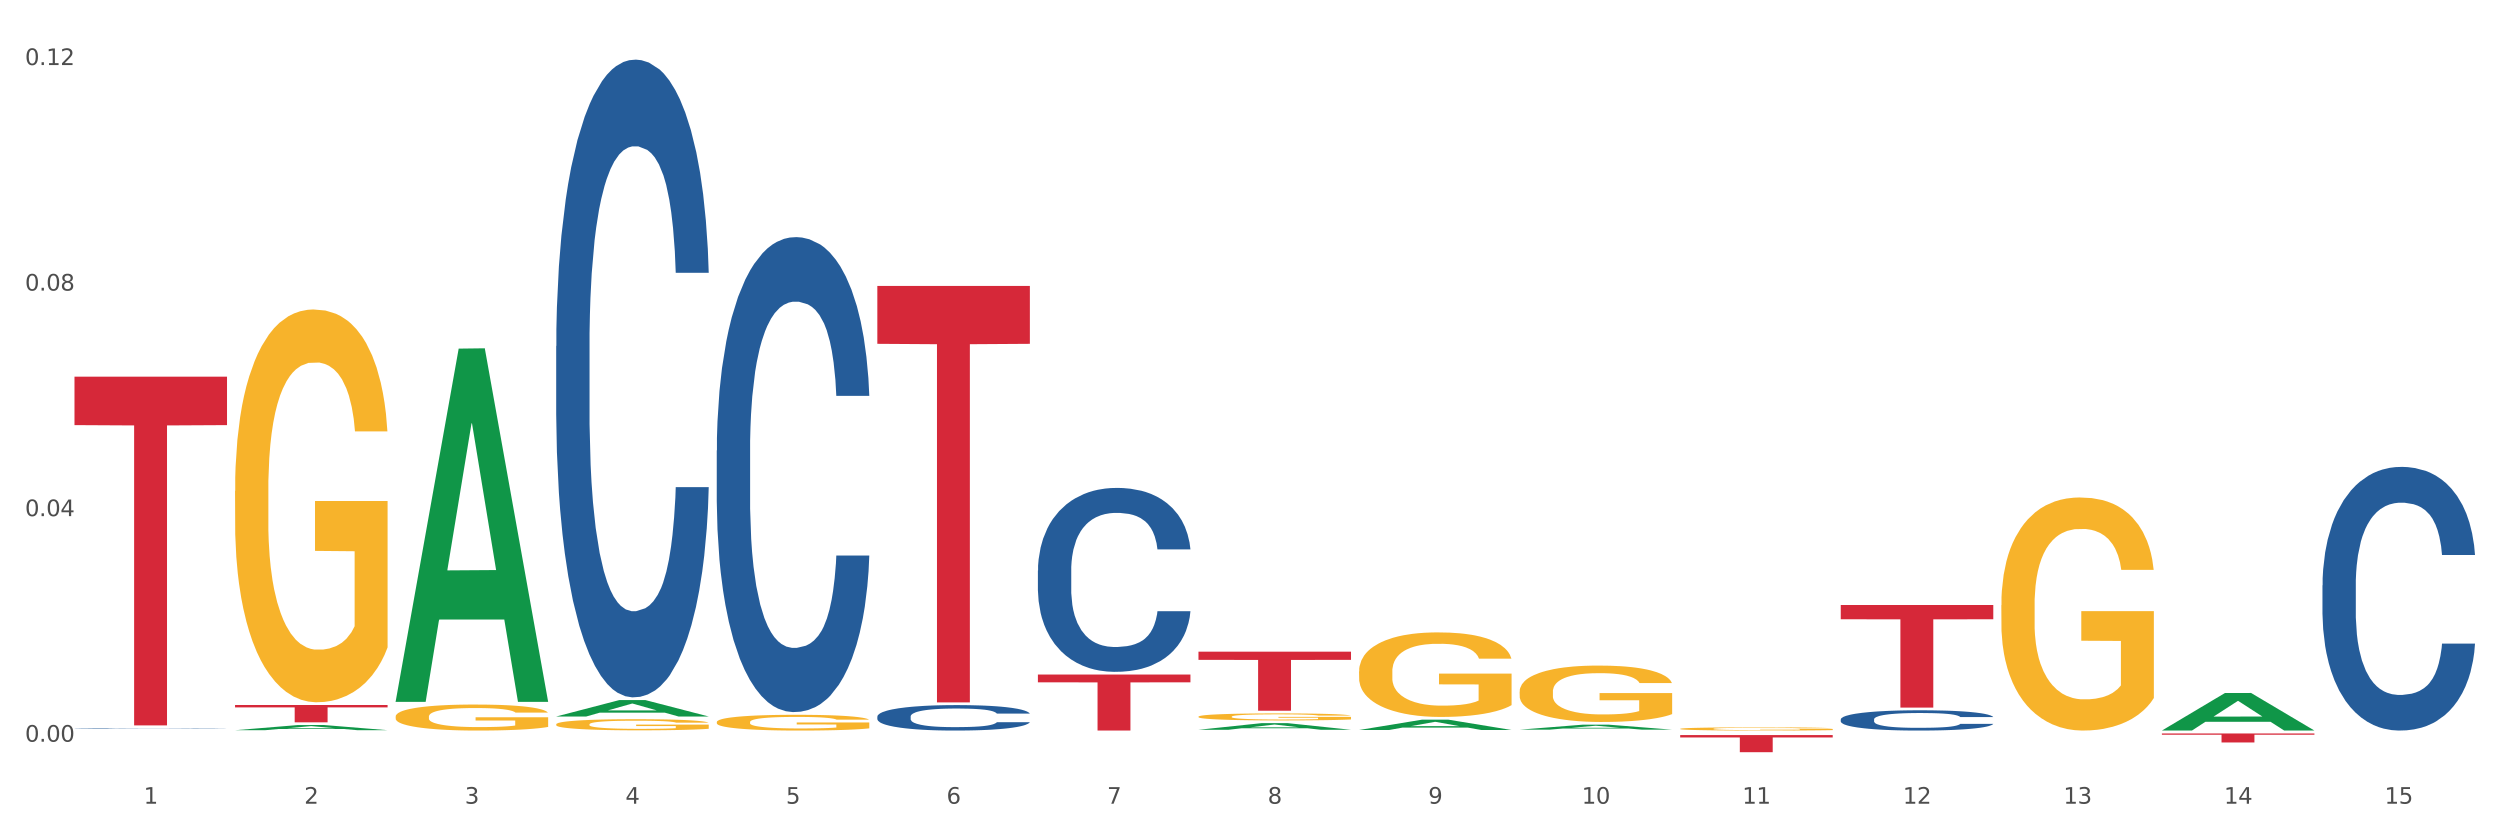
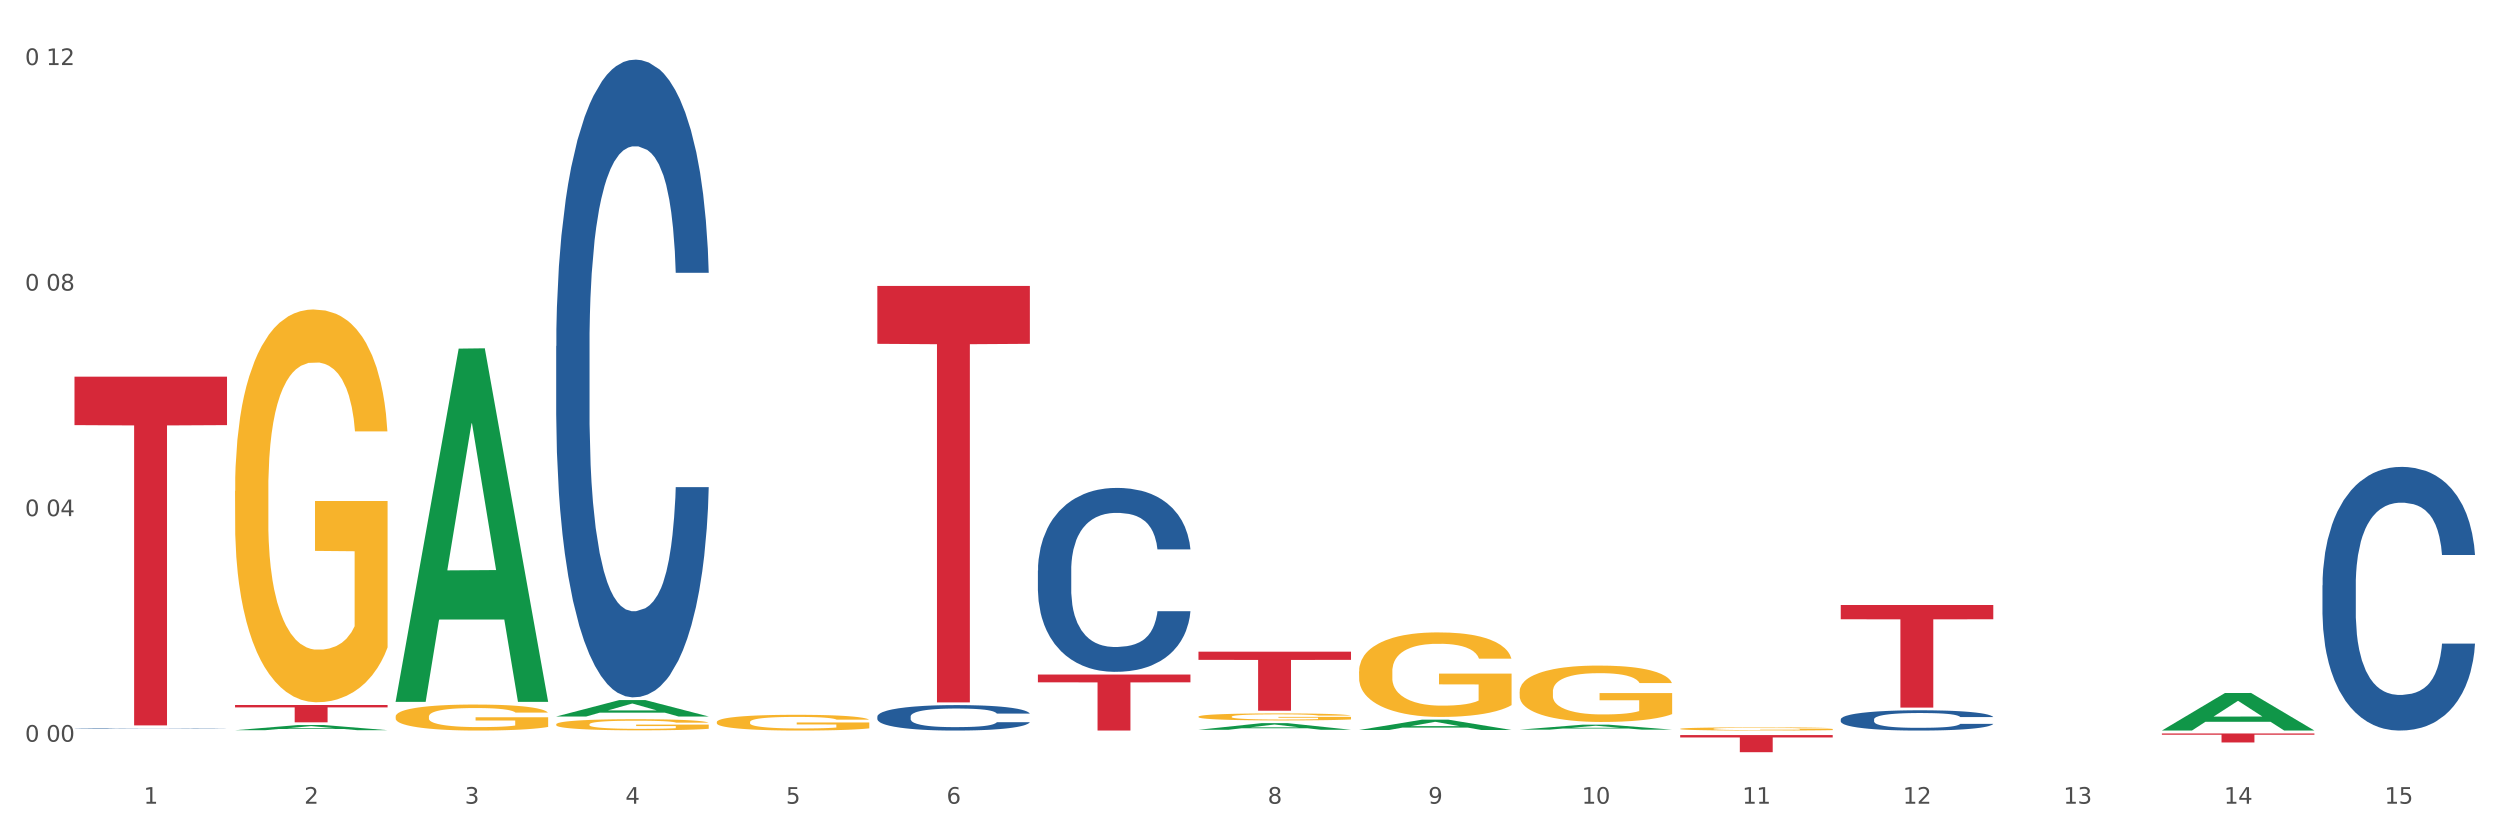
<svg xmlns="http://www.w3.org/2000/svg" xmlns:xlink="http://www.w3.org/1999/xlink" width="1080pt" height="360pt" viewBox="0 0 1080 360" version="1.1">
  <rect x="0" y="0" width="1080" height="360" fill="#333333" stroke="none" />
  <defs>
    <style type="text/css">*{stroke-linejoin: round; stroke-linecap: butt}</style>
  </defs>
  <g id="figure_1">
    <g id="patch_1">
      <path d="M 0 360  L 1080 360  L 1080 0  L 0 0  z " style="fill: #ffffff; stroke: #ffffff; stroke-linejoin: miter" />
    </g>
    <g id="axes_1">
      <g id="matplotlib.axis_1">
        <g id="xtick_1">
          <g id="text_1">
            <g style="fill: #4d4d4d" transform="translate(62.07 347.204) scale(0.096 -0.096)">
              <defs>
                <path id="DejaVuSans-31" d="M 794 531  L 1825 531  L 1825 4091  L 703 3866  L 703 4441  L 1819 4666  L 2450 4666  L 2450 531  L 3481 531  L 3481 0  L 794 0  L 794 531  z " transform="scale(0.016)" />
              </defs>
              <use xlink:href="#DejaVuSans-31" />
            </g>
          </g>
        </g>
        <g id="xtick_2">
          <g id="text_2">
            <g style="fill: #4d4d4d" transform="translate(131.436 347.204) scale(0.096 -0.096)">
              <defs>
                <path id="DejaVuSans-32" d="M 1228 531  L 3431 531  L 3431 0  L 469 0  L 469 531  Q 828 903 1448 1529  Q 2069 2156 2228 2338  Q 2531 2678 2651 2914  Q 2772 3150 2772 3378  Q 2772 3750 2511 3984  Q 2250 4219 1831 4219  Q 1534 4219 1204 4116  Q 875 4013 500 3803  L 500 4441  Q 881 4594 1212 4672  Q 1544 4750 1819 4750  Q 2544 4750 2975 4387  Q 3406 4025 3406 3419  Q 3406 3131 3298 2873  Q 3191 2616 2906 2266  Q 2828 2175 2409 1742  Q 1991 1309 1228 531  z " transform="scale(0.016)" />
              </defs>
              <use xlink:href="#DejaVuSans-32" />
            </g>
          </g>
        </g>
        <g id="xtick_3">
          <g id="text_3">
            <g style="fill: #4d4d4d" transform="translate(200.802 347.204) scale(0.096 -0.096)">
              <defs>
                <path id="DejaVuSans-33" d="M 2597 2516  Q 3050 2419 3304 2112  Q 3559 1806 3559 1356  Q 3559 666 3084 287  Q 2609 -91 1734 -91  Q 1441 -91 1130 -33  Q 819 25 488 141  L 488 750  Q 750 597 1062 519  Q 1375 441 1716 441  Q 2309 441 2620 675  Q 2931 909 2931 1356  Q 2931 1769 2642 2001  Q 2353 2234 1838 2234  L 1294 2234  L 1294 2753  L 1863 2753  Q 2328 2753 2575 2939  Q 2822 3125 2822 3475  Q 2822 3834 2567 4026  Q 2313 4219 1838 4219  Q 1578 4219 1281 4162  Q 984 4106 628 3988  L 628 4550  Q 988 4650 1302 4700  Q 1616 4750 1894 4750  Q 2613 4750 3031 4423  Q 3450 4097 3450 3541  Q 3450 3153 3228 2886  Q 3006 2619 2597 2516  z " transform="scale(0.016)" />
              </defs>
              <use xlink:href="#DejaVuSans-33" />
            </g>
          </g>
        </g>
        <g id="xtick_4">
          <g id="text_4">
            <g style="fill: #4d4d4d" transform="translate(270.169 347.204) scale(0.096 -0.096)">
              <defs>
                <path id="DejaVuSans-34" d="M 2419 4116  L 825 1625  L 2419 1625  L 2419 4116  z M 2253 4666  L 3047 4666  L 3047 1625  L 3713 1625  L 3713 1100  L 3047 1100  L 3047 0  L 2419 0  L 2419 1100  L 313 1100  L 313 1709  L 2253 4666  z " transform="scale(0.016)" />
              </defs>
              <use xlink:href="#DejaVuSans-34" />
            </g>
          </g>
        </g>
        <g id="xtick_5">
          <g id="text_5">
            <g style="fill: #4d4d4d" transform="translate(339.535 347.204) scale(0.096 -0.096)">
              <defs>
                <path id="DejaVuSans-35" d="M 691 4666  L 3169 4666  L 3169 4134  L 1269 4134  L 1269 2991  Q 1406 3038 1543 3061  Q 1681 3084 1819 3084  Q 2600 3084 3056 2656  Q 3513 2228 3513 1497  Q 3513 744 3044 326  Q 2575 -91 1722 -91  Q 1428 -91 1123 -41  Q 819 9 494 109  L 494 744  Q 775 591 1075 516  Q 1375 441 1709 441  Q 2250 441 2565 725  Q 2881 1009 2881 1497  Q 2881 1984 2565 2268  Q 2250 2553 1709 2553  Q 1456 2553 1204 2497  Q 953 2441 691 2322  L 691 4666  z " transform="scale(0.016)" />
              </defs>
              <use xlink:href="#DejaVuSans-35" />
            </g>
          </g>
        </g>
        <g id="xtick_6">
          <g id="text_6">
            <g style="fill: #4d4d4d" transform="translate(408.901 347.204) scale(0.096 -0.096)">
              <defs>
                <path id="DejaVuSans-36" d="M 2113 2584  Q 1688 2584 1439 2293  Q 1191 2003 1191 1497  Q 1191 994 1439 701  Q 1688 409 2113 409  Q 2538 409 2786 701  Q 3034 994 3034 1497  Q 3034 2003 2786 2293  Q 2538 2584 2113 2584  z M 3366 4563  L 3366 3988  Q 3128 4100 2886 4159  Q 2644 4219 2406 4219  Q 1781 4219 1451 3797  Q 1122 3375 1075 2522  Q 1259 2794 1537 2939  Q 1816 3084 2150 3084  Q 2853 3084 3261 2657  Q 3669 2231 3669 1497  Q 3669 778 3244 343  Q 2819 -91 2113 -91  Q 1303 -91 875 529  Q 447 1150 447 2328  Q 447 3434 972 4092  Q 1497 4750 2381 4750  Q 2619 4750 2861 4703  Q 3103 4656 3366 4563  z " transform="scale(0.016)" />
              </defs>
              <use xlink:href="#DejaVuSans-36" />
            </g>
          </g>
        </g>
        <g id="xtick_7">
          <g id="text_7">
            <g style="fill: #4d4d4d" transform="translate(478.267 347.204) scale(0.096 -0.096)">
              <defs>
-                 <path id="DejaVuSans-37" d="M 525 4666  L 3525 4666  L 3525 4397  L 1831 0  L 1172 0  L 2766 4134  L 525 4134  L 525 4666  z " transform="scale(0.016)" />
-               </defs>
+                 </defs>
              <use xlink:href="#DejaVuSans-37" />
            </g>
          </g>
        </g>
        <g id="xtick_8">
          <g id="text_8">
            <g style="fill: #4d4d4d" transform="translate(547.634 347.204) scale(0.096 -0.096)">
              <defs>
                <path id="DejaVuSans-38" d="M 2034 2216  Q 1584 2216 1326 1975  Q 1069 1734 1069 1313  Q 1069 891 1326 650  Q 1584 409 2034 409  Q 2484 409 2743 651  Q 3003 894 3003 1313  Q 3003 1734 2745 1975  Q 2488 2216 2034 2216  z M 1403 2484  Q 997 2584 770 2862  Q 544 3141 544 3541  Q 544 4100 942 4425  Q 1341 4750 2034 4750  Q 2731 4750 3128 4425  Q 3525 4100 3525 3541  Q 3525 3141 3298 2862  Q 3072 2584 2669 2484  Q 3125 2378 3379 2068  Q 3634 1759 3634 1313  Q 3634 634 3220 271  Q 2806 -91 2034 -91  Q 1263 -91 848 271  Q 434 634 434 1313  Q 434 1759 690 2068  Q 947 2378 1403 2484  z M 1172 3481  Q 1172 3119 1398 2916  Q 1625 2713 2034 2713  Q 2441 2713 2670 2916  Q 2900 3119 2900 3481  Q 2900 3844 2670 4047  Q 2441 4250 2034 4250  Q 1625 4250 1398 4047  Q 1172 3844 1172 3481  z " transform="scale(0.016)" />
              </defs>
              <use xlink:href="#DejaVuSans-38" />
            </g>
          </g>
        </g>
        <g id="xtick_9">
          <g id="text_9">
            <g style="fill: #4d4d4d" transform="translate(617 347.204) scale(0.096 -0.096)">
              <defs>
                <path id="DejaVuSans-39" d="M 703 97  L 703 672  Q 941 559 1184 500  Q 1428 441 1663 441  Q 2288 441 2617 861  Q 2947 1281 2994 2138  Q 2813 1869 2534 1725  Q 2256 1581 1919 1581  Q 1219 1581 811 2004  Q 403 2428 403 3163  Q 403 3881 828 4315  Q 1253 4750 1959 4750  Q 2769 4750 3195 4129  Q 3622 3509 3622 2328  Q 3622 1225 3098 567  Q 2575 -91 1691 -91  Q 1453 -91 1209 -44  Q 966 3 703 97  z M 1959 2075  Q 2384 2075 2632 2365  Q 2881 2656 2881 3163  Q 2881 3666 2632 3958  Q 2384 4250 1959 4250  Q 1534 4250 1286 3958  Q 1038 3666 1038 3163  Q 1038 2656 1286 2365  Q 1534 2075 1959 2075  z " transform="scale(0.016)" />
              </defs>
              <use xlink:href="#DejaVuSans-39" />
            </g>
          </g>
        </g>
        <g id="xtick_10">
          <g id="text_10">
            <g style="fill: #4d4d4d" transform="translate(683.312 347.204) scale(0.096 -0.096)">
              <defs>
                <path id="DejaVuSans-30" d="M 2034 4250  Q 1547 4250 1301 3770  Q 1056 3291 1056 2328  Q 1056 1369 1301 889  Q 1547 409 2034 409  Q 2525 409 2770 889  Q 3016 1369 3016 2328  Q 3016 3291 2770 3770  Q 2525 4250 2034 4250  z M 2034 4750  Q 2819 4750 3233 4129  Q 3647 3509 3647 2328  Q 3647 1150 3233 529  Q 2819 -91 2034 -91  Q 1250 -91 836 529  Q 422 1150 422 2328  Q 422 3509 836 4129  Q 1250 4750 2034 4750  z " transform="scale(0.016)" />
              </defs>
              <use xlink:href="#DejaVuSans-31" />
              <use xlink:href="#DejaVuSans-30" transform="translate(63.623 0)" />
            </g>
          </g>
        </g>
        <g id="xtick_11">
          <g id="text_11">
            <g style="fill: #4d4d4d" transform="translate(752.678 347.204) scale(0.096 -0.096)">
              <use xlink:href="#DejaVuSans-31" />
              <use xlink:href="#DejaVuSans-31" transform="translate(63.623 0)" />
            </g>
          </g>
        </g>
        <g id="xtick_12">
          <g id="text_12">
            <g style="fill: #4d4d4d" transform="translate(822.044 347.204) scale(0.096 -0.096)">
              <use xlink:href="#DejaVuSans-31" />
              <use xlink:href="#DejaVuSans-32" transform="translate(63.623 0)" />
            </g>
          </g>
        </g>
        <g id="xtick_13">
          <g id="text_13">
            <g style="fill: #4d4d4d" transform="translate(891.411 347.204) scale(0.096 -0.096)">
              <use xlink:href="#DejaVuSans-31" />
              <use xlink:href="#DejaVuSans-33" transform="translate(63.623 0)" />
            </g>
          </g>
        </g>
        <g id="xtick_14">
          <g id="text_14">
            <g style="fill: #4d4d4d" transform="translate(960.777 347.204) scale(0.096 -0.096)">
              <use xlink:href="#DejaVuSans-31" />
              <use xlink:href="#DejaVuSans-34" transform="translate(63.623 0)" />
            </g>
          </g>
        </g>
        <g id="xtick_15">
          <g id="text_15">
            <g style="fill: #4d4d4d" transform="translate(1030.143 347.204) scale(0.096 -0.096)">
              <use xlink:href="#DejaVuSans-31" />
              <use xlink:href="#DejaVuSans-35" transform="translate(63.623 0)" />
            </g>
          </g>
        </g>
        <g id="xtick_16" />
        <g id="xtick_17" />
        <g id="xtick_18" />
        <g id="xtick_19" />
        <g id="xtick_20" />
        <g id="xtick_21" />
        <g id="xtick_22" />
        <g id="xtick_23" />
        <g id="xtick_24" />
        <g id="xtick_25" />
        <g id="xtick_26" />
        <g id="xtick_27" />
        <g id="xtick_28" />
        <g id="xtick_29" />
      </g>
      <g id="matplotlib.axis_2">
        <g id="ytick_1">
          <g id="text_16">
            <g style="fill: #4d4d4d" transform="translate(10.8 320.417) scale(0.096 -0.096)">
              <defs>
-                 <path id="DejaVuSans-2e" d="M 684 794  L 1344 794  L 1344 0  L 684 0  L 684 794  z " transform="scale(0.016)" />
-               </defs>
+                 </defs>
              <use xlink:href="#DejaVuSans-30" />
              <use xlink:href="#DejaVuSans-2e" transform="translate(63.623 0)" />
              <use xlink:href="#DejaVuSans-30" transform="translate(95.41 0)" />
              <use xlink:href="#DejaVuSans-30" transform="translate(159.033 0)" />
            </g>
          </g>
        </g>
        <g id="ytick_2">
          <g id="text_17">
            <g style="fill: #4d4d4d" transform="translate(10.8 222.977) scale(0.096 -0.096)">
              <use xlink:href="#DejaVuSans-30" />
              <use xlink:href="#DejaVuSans-2e" transform="translate(63.623 0)" />
              <use xlink:href="#DejaVuSans-30" transform="translate(95.41 0)" />
              <use xlink:href="#DejaVuSans-34" transform="translate(159.033 0)" />
            </g>
          </g>
        </g>
        <g id="ytick_3">
          <g id="text_18">
            <g style="fill: #4d4d4d" transform="translate(10.8 125.537) scale(0.096 -0.096)">
              <use xlink:href="#DejaVuSans-30" />
              <use xlink:href="#DejaVuSans-2e" transform="translate(63.623 0)" />
              <use xlink:href="#DejaVuSans-30" transform="translate(95.41 0)" />
              <use xlink:href="#DejaVuSans-38" transform="translate(159.033 0)" />
            </g>
          </g>
        </g>
        <g id="ytick_4">
          <g id="text_19">
            <g style="fill: #4d4d4d" transform="translate(10.8 28.098) scale(0.096 -0.096)">
              <use xlink:href="#DejaVuSans-30" />
              <use xlink:href="#DejaVuSans-2e" transform="translate(63.623 0)" />
              <use xlink:href="#DejaVuSans-31" transform="translate(95.41 0)" />
              <use xlink:href="#DejaVuSans-32" transform="translate(159.033 0)" />
            </g>
          </g>
        </g>
        <g id="ytick_5" />
        <g id="ytick_6" />
        <g id="ytick_7" />
      </g>
      <g id="PolyCollection_1">
        <path d="M 101.541 315.444  L 101.609 315.442  L 128.784 313.216  L 140.061 313.213  L 167.439 315.448  L 154.395 315.448  L 148.485 314.928  L 120.427 314.928  L 120.224 314.936  L 114.517 315.448  L 101.541 315.448  L 101.541 315.444  L 123.96 314.617  L 144.952 314.615  L 134.558 313.69  L 134.422 313.686  L 134.286 313.692  L 123.892 314.615  L 123.96 314.617  L 101.541 315.444  z " clip-path="url(#pd7f6c47ac1)" style="fill: #109648" />
        <path d="M 725.837 317.56  L 791.735 317.56  L 791.735 318.587  L 765.813 318.594  L 765.813 324.95  L 751.603 324.95  L 751.603 318.594  L 725.837 318.587  L 725.837 317.567  L 725.837 317.56  z " clip-path="url(#pd7f6c47ac1)" style="fill: #d62839" />
        <path d="M 517.739 281.518  L 583.636 281.518  L 583.636 285.063  L 557.715 285.087  L 557.715 307.028  L 543.504 307.028  L 543.504 285.087  L 517.739 285.063  L 517.739 281.542  L 517.739 281.518  z " clip-path="url(#pd7f6c47ac1)" style="fill: #d62839" />
        <path d="M 448.372 291.404  L 514.27 291.404  L 514.27 294.767  L 488.348 294.79  L 488.348 315.605  L 474.138 315.605  L 474.138 294.79  L 448.372 294.767  L 448.372 291.427  L 448.372 291.404  z " clip-path="url(#pd7f6c47ac1)" style="fill: #d62839" />
        <path d="M 379.006 123.53  L 444.904 123.53  L 444.904 148.531  L 418.982 148.7  L 418.982 303.433  L 404.772 303.433  L 404.772 148.7  L 379.006 148.531  L 379.006 123.699  L 379.006 123.53  z " clip-path="url(#pd7f6c47ac1)" style="fill: #d62839" />
        <path d="M 101.541 304.549  L 167.439 304.549  L 167.439 305.591  L 141.517 305.598  L 141.517 312.049  L 127.307 312.049  L 127.307 305.598  L 101.541 305.591  L 101.541 304.556  L 101.541 304.549  z " clip-path="url(#pd7f6c47ac1)" style="fill: #d62839" />
        <path d="M 32.175 162.709  L 98.073 162.709  L 98.073 183.646  L 72.151 183.787  L 72.151 313.366  L 57.941 313.366  L 57.941 183.787  L 32.175 183.646  L 32.175 162.851  L 32.175 162.709  z " clip-path="url(#pd7f6c47ac1)" style="fill: #d62839" />
        <path d="M 170.907 309.558  L 170.985 309.547  L 170.985 309.178  L 171.141 308.859  L 171.919 308.089  L 173.086 307.453  L 173.942 307.114  L 174.798 306.837  L 175.809 306.559  L 177.054 306.272  L 179.31 305.851  L 180.71 305.635  L 182.422 305.409  L 185.534 305.081  L 187.79 304.896  L 190.124 304.742  L 193.937 304.557  L 196.426 304.475  L 199.072 304.413  L 202.261 304.372  L 204.673 304.362  L 209.964 304.393  L 214.476 304.485  L 216.655 304.557  L 219.456 304.68  L 220.934 304.762  L 223.346 304.927  L 225.835 305.142  L 227.547 305.327  L 230.114 305.676  L 232.059 306.025  L 233.849 306.457  L 234.783 306.754  L 235.483 307.032  L 236.105 307.35  L 236.728 307.853  L 222.723 307.853  L 222.179 307.494  L 221.323 307.155  L 220.078 306.826  L 218.989 306.621  L 217.122 306.364  L 215.41 306.2  L 213.62 306.077  L 211.442 305.974  L 209.73 305.923  L 207.319 305.882  L 202.573 305.892  L 199.383 305.974  L 197.204 306.077  L 195.804 306.169  L 194.559 306.272  L 193.159 306.416  L 191.525 306.631  L 190.358 306.826  L 189.191 307.073  L 188.257 307.319  L 187.401 307.607  L 186.701 307.915  L 186.157 308.233  L 185.69 308.623  L 185.301 309.27  L 185.301 310.677  L 185.456 310.995  L 185.845 311.416  L 186.312 311.734  L 187.09 312.114  L 187.79 312.371  L 189.113 312.741  L 190.591 313.049  L 191.758 313.244  L 192.925 313.408  L 194.948 313.634  L 197.204 313.819  L 199.149 313.932  L 201.795 314.034  L 203.584 314.075  L 205.14 314.096  L 208.952 314.096  L 211.675 314.065  L 214.71 313.993  L 217.044 313.901  L 218.989 313.788  L 221.167 313.603  L 222.568 313.429  L 222.568 311.283  L 205.451 311.272  L 205.451 309.845  L 236.805 309.845  L 236.805 314.034  L 235.483 314.25  L 234.004 314.445  L 232.448 314.62  L 230.114 314.835  L 227.314 315.041  L 224.824 315.184  L 222.179 315.308  L 219.067 315.421  L 215.021 315.523  L 212.531 315.564  L 209.419 315.595  L 205.763 315.605  L 202.573 315.585  L 199.461 315.534  L 196.193 315.441  L 193.003 315.308  L 190.591 315.174  L 188.179 315.01  L 185.612 314.794  L 183.589 314.589  L 182.033 314.404  L 180.321 314.168  L 178.454 313.86  L 177.054 313.583  L 175.809 313.295  L 174.486 312.925  L 173.553 312.607  L 172.619 312.207  L 172.074 311.909  L 171.452 311.447  L 170.985 310.8  L 170.907 309.558  z " clip-path="url(#pd7f6c47ac1)" style="fill: #f7b32b" />
        <path d="M 32.175 314.645  L 32.253 314.645  L 32.253 314.638  L 32.487 314.629  L 33.343 314.613  L 34.434 314.601  L 36.303 314.586  L 37.316 314.58  L 38.64 314.573  L 41.366 314.562  L 44.482 314.553  L 46.663 314.548  L 48.299 314.544  L 51.96 314.539  L 54.063 314.536  L 56.244 314.534  L 58.114 314.532  L 61.229 314.531  L 63.722 314.53  L 66.604 314.53  L 69.019 314.53  L 72.212 314.531  L 76.886 314.534  L 78.677 314.535  L 81.092 314.538  L 83.585 314.542  L 85.61 314.546  L 87.947 314.551  L 90.361 314.558  L 92.698 314.567  L 94.334 314.575  L 95.658 314.584  L 96.827 314.594  L 97.683 314.606  L 98.073 314.615  L 83.818 314.615  L 83.429 314.607  L 82.65 314.597  L 81.871 314.591  L 81.014 314.586  L 79.69 314.58  L 78.522 314.576  L 76.574 314.572  L 74.783 314.569  L 73.303 314.568  L 71.511 314.566  L 67.694 314.565  L 64.968 314.565  L 63.255 314.565  L 61.151 314.566  L 59.36 314.568  L 57.257 314.571  L 55.621 314.574  L 53.985 314.578  L 53.05 314.581  L 51.648 314.586  L 50.714 314.59  L 49.467 314.597  L 48.766 314.602  L 47.52 314.616  L 46.975 314.626  L 46.741 314.632  L 46.585 314.64  L 46.585 314.676  L 47.053 314.693  L 47.442 314.7  L 48.065 314.708  L 49.234 314.718  L 50.947 314.728  L 52.739 314.735  L 54.219 314.74  L 55.621 314.743  L 57.023 314.745  L 58.737 314.748  L 60.139 314.749  L 62.242 314.751  L 64.734 314.751  L 66.682 314.751  L 70.654 314.75  L 72.446 314.749  L 74.16 314.747  L 76.029 314.745  L 77.509 314.742  L 78.366 314.74  L 79.768 314.735  L 80.858 314.731  L 81.793 314.725  L 82.416 314.721  L 83.117 314.714  L 83.663 314.706  L 83.818 314.702  L 98.073 314.702  L 97.761 314.71  L 97.216 314.718  L 96.126 314.729  L 95.269 314.735  L 93.945 314.743  L 92.542 314.75  L 90.595 314.757  L 88.804 314.762  L 86.934 314.767  L 84.909 314.771  L 81.248 314.777  L 79.924 314.779  L 77.12 314.782  L 74.939 314.783  L 71.745 314.785  L 68.473 314.786  L 65.046 314.786  L 62.008 314.785  L 58.659 314.784  L 56.556 314.783  L 54.219 314.781  L 51.493 314.777  L 48.922 314.773  L 46.507 314.769  L 44.248 314.763  L 42.145 314.757  L 39.419 314.747  L 37.394 314.737  L 35.914 314.728  L 34.901 314.72  L 33.889 314.711  L 33.343 314.704  L 32.487 314.687  L 32.175 314.672  L 32.175 314.645  z " clip-path="url(#pd7f6c47ac1)" style="fill: #255c99" />
        <path d="M 240.274 149.55  L 240.352 149.298  L 240.352 142.253  L 240.585 132.692  L 241.442 115.08  L 242.533 101.745  L 244.402 86.145  L 245.415 79.603  L 246.739 72.307  L 249.465 60.481  L 252.581 50.417  L 254.762 44.882  L 256.398 41.359  L 260.059 35.069  L 262.162 32.301  L 264.343 30.037  L 266.212 28.527  L 269.328 26.766  L 271.821 26.011  L 274.703 25.759  L 277.117 26.011  L 280.311 27.018  L 284.985 30.037  L 286.776 31.798  L 289.191 34.817  L 291.683 38.843  L 293.709 42.869  L 296.045 48.656  L 298.46 56.204  L 300.797 65.765  L 302.433 74.571  L 303.757 83.881  L 304.925 95.203  L 305.782 107.532  L 306.172 117.847  L 291.917 117.847  L 291.528 108.538  L 290.749 98.474  L 289.97 91.68  L 289.113 86.145  L 287.789 79.855  L 286.62 75.829  L 284.673 71.049  L 282.881 68.029  L 281.401 66.268  L 279.61 64.758  L 275.793 63.249  L 273.067 63.249  L 271.353 63.752  L 269.25 65.01  L 267.458 66.771  L 265.355 69.791  L 263.72 73.062  L 262.084 77.339  L 261.149 80.358  L 259.747 85.893  L 258.812 90.422  L 257.566 98.222  L 256.865 103.757  L 255.619 118.099  L 255.073 128.667  L 254.84 135.963  L 254.684 144.015  L 254.684 183.265  L 255.151 200.878  L 255.541 208.426  L 256.164 216.98  L 257.332 228.051  L 259.046 238.87  L 260.838 246.67  L 262.318 251.45  L 263.72 254.973  L 265.122 257.741  L 266.835 260.257  L 268.237 261.766  L 270.341 263.276  L 272.833 264.031  L 274.78 264.031  L 278.753 262.773  L 280.545 261.515  L 282.258 259.753  L 284.128 256.986  L 285.608 253.966  L 286.465 251.702  L 287.867 246.922  L 288.957 241.889  L 289.892 236.102  L 290.515 231.07  L 291.216 223.522  L 291.761 214.968  L 291.917 210.439  L 306.172 210.439  L 305.86 219.496  L 305.315 228.303  L 304.224 240.128  L 303.367 246.922  L 302.043 255.225  L 300.641 262.27  L 298.694 270.069  L 296.902 275.856  L 295.033 280.888  L 293.008 285.417  L 289.347 291.707  L 288.022 293.469  L 285.218 296.488  L 283.037 298.249  L 279.844 300.01  L 276.572 301.017  L 273.145 301.268  L 270.107 300.765  L 266.757 299.256  L 264.654 297.746  L 262.318 295.482  L 259.591 291.959  L 257.021 287.682  L 254.606 282.65  L 252.347 276.863  L 250.244 270.321  L 247.518 259.502  L 245.493 248.934  L 244.013 239.122  L 243 230.819  L 241.987 220.251  L 241.442 212.955  L 240.585 195.342  L 240.274 178.988  L 240.274 149.55  z " clip-path="url(#pd7f6c47ac1)" style="fill: #255c99" />
-         <path d="M 309.64 194.629  L 309.718 194.441  L 309.718 189.194  L 309.951 182.073  L 310.808 168.956  L 311.899 159.024  L 313.768 147.406  L 314.781 142.533  L 316.105 137.099  L 318.831 128.291  L 321.947 120.796  L 324.128 116.673  L 325.764 114.05  L 329.425 109.365  L 331.528 107.303  L 333.709 105.617  L 335.578 104.493  L 338.694 103.181  L 341.187 102.619  L 344.069 102.431  L 346.484 102.619  L 349.677 103.368  L 354.351 105.617  L 356.142 106.929  L 358.557 109.177  L 361.05 112.176  L 363.075 115.174  L 365.412 119.484  L 367.826 125.106  L 370.163 132.227  L 371.799 138.785  L 373.123 145.719  L 374.291 154.152  L 375.148 163.334  L 375.538 171.017  L 361.283 171.017  L 360.894 164.084  L 360.115 156.588  L 359.336 151.528  L 358.479 147.406  L 357.155 142.721  L 355.987 139.722  L 354.039 136.162  L 352.248 133.913  L 350.768 132.601  L 348.976 131.477  L 345.159 130.353  L 342.433 130.353  L 340.719 130.728  L 338.616 131.665  L 336.825 132.976  L 334.722 135.225  L 333.086 137.661  L 331.45 140.847  L 330.515 143.095  L 329.113 147.218  L 328.179 150.591  L 326.932 156.4  L 326.231 160.523  L 324.985 171.204  L 324.44 179.075  L 324.206 184.509  L 324.05 190.506  L 324.05 219.739  L 324.518 232.857  L 324.907 238.479  L 325.53 244.85  L 326.699 253.095  L 328.412 261.153  L 330.204 266.962  L 331.684 270.523  L 333.086 273.146  L 334.488 275.208  L 336.202 277.082  L 337.604 278.206  L 339.707 279.33  L 342.199 279.892  L 344.147 279.892  L 348.119 278.955  L 349.911 278.018  L 351.624 276.707  L 353.494 274.645  L 354.974 272.397  L 355.831 270.71  L 357.233 267.15  L 358.323 263.402  L 359.258 259.092  L 359.881 255.344  L 360.582 249.722  L 361.127 243.351  L 361.283 239.978  L 375.538 239.978  L 375.226 246.724  L 374.681 253.283  L 373.59 262.09  L 372.734 267.15  L 371.409 273.334  L 370.007 278.581  L 368.06 284.39  L 366.268 288.7  L 364.399 292.448  L 362.374 295.821  L 358.713 300.506  L 357.389 301.817  L 354.584 304.066  L 352.403 305.378  L 349.21 306.69  L 345.938 307.439  L 342.511 307.627  L 339.473 307.252  L 336.124 306.127  L 334.021 305.003  L 331.684 303.317  L 328.957 300.693  L 326.387 297.507  L 323.972 293.76  L 321.713 289.449  L 319.61 284.577  L 316.884 276.519  L 314.859 268.649  L 313.379 261.341  L 312.366 255.157  L 311.354 247.286  L 310.808 241.852  L 309.951 228.734  L 309.64 216.554  L 309.64 194.629  z " clip-path="url(#pd7f6c47ac1)" style="fill: #255c99" />
        <path d="M 379.006 309.544  L 379.084 309.533  L 379.084 309.252  L 379.318 308.87  L 380.175 308.166  L 381.265 307.634  L 383.134 307.01  L 384.147 306.749  L 385.471 306.457  L 388.198 305.985  L 391.313 305.583  L 393.494 305.362  L 395.13 305.221  L 398.791 304.969  L 400.894 304.859  L 403.075 304.768  L 404.945 304.708  L 408.06 304.638  L 410.553 304.608  L 413.435 304.598  L 415.85 304.608  L 419.043 304.648  L 423.717 304.768  L 425.509 304.839  L 427.923 304.959  L 430.416 305.12  L 432.441 305.281  L 434.778 305.512  L 437.193 305.814  L 439.529 306.196  L 441.165 306.548  L 442.489 306.92  L 443.658 307.372  L 444.515 307.865  L 444.904 308.277  L 430.65 308.277  L 430.26 307.905  L 429.481 307.503  L 428.702 307.231  L 427.845 307.01  L 426.521 306.759  L 425.353 306.598  L 423.405 306.407  L 421.614 306.286  L 420.134 306.216  L 418.342 306.156  L 414.526 306.095  L 411.799 306.095  L 410.086 306.116  L 407.982 306.166  L 406.191 306.236  L 404.088 306.357  L 402.452 306.487  L 400.816 306.658  L 399.882 306.779  L 398.479 307  L 397.545 307.181  L 396.298 307.493  L 395.597 307.714  L 394.351 308.287  L 393.806 308.709  L 393.572 309.001  L 393.416 309.322  L 393.416 310.891  L 393.884 311.594  L 394.273 311.896  L 394.896 312.238  L 396.065 312.68  L 397.778 313.112  L 399.57 313.424  L 401.05 313.615  L 402.452 313.756  L 403.854 313.866  L 405.568 313.967  L 406.97 314.027  L 409.073 314.087  L 411.566 314.118  L 413.513 314.118  L 417.485 314.067  L 419.277 314.017  L 420.991 313.947  L 422.86 313.836  L 424.34 313.715  L 425.197 313.625  L 426.599 313.434  L 427.69 313.233  L 428.624 313.002  L 429.247 312.801  L 429.948 312.499  L 430.494 312.157  L 430.65 311.976  L 444.904 311.976  L 444.592 312.338  L 444.047 312.69  L 442.957 313.163  L 442.1 313.434  L 440.776 313.766  L 439.374 314.047  L 437.426 314.359  L 435.635 314.59  L 433.765 314.791  L 431.74 314.972  L 428.079 315.223  L 426.755 315.294  L 423.951 315.414  L 421.77 315.485  L 418.576 315.555  L 415.304 315.595  L 411.877 315.605  L 408.839 315.585  L 405.49 315.525  L 403.387 315.465  L 401.05 315.374  L 398.324 315.233  L 395.753 315.063  L 393.339 314.862  L 391.08 314.63  L 388.976 314.369  L 386.25 313.937  L 384.225 313.514  L 382.745 313.122  L 381.732 312.791  L 380.72 312.368  L 380.175 312.077  L 379.318 311.373  L 379.006 310.72  L 379.006 309.544  z " clip-path="url(#pd7f6c47ac1)" style="fill: #255c99" />
        <path d="M 448.372 246.478  L 448.45 246.406  L 448.45 244.374  L 448.684 241.616  L 449.541 236.536  L 450.631 232.689  L 452.501 228.19  L 453.513 226.303  L 454.837 224.198  L 457.564 220.787  L 460.679 217.884  L 462.861 216.288  L 464.496 215.272  L 468.157 213.457  L 470.26 212.659  L 472.441 212.006  L 474.311 211.57  L 477.427 211.062  L 479.919 210.845  L 482.801 210.772  L 485.216 210.845  L 488.41 211.135  L 493.083 212.006  L 494.875 212.514  L 497.289 213.385  L 499.782 214.546  L 501.807 215.707  L 504.144 217.376  L 506.559 219.553  L 508.896 222.311  L 510.531 224.851  L 511.856 227.536  L 513.024 230.802  L 513.881 234.358  L 514.27 237.334  L 500.016 237.334  L 499.626 234.649  L 498.847 231.746  L 498.068 229.786  L 497.212 228.19  L 495.887 226.375  L 494.719 225.214  L 492.772 223.835  L 490.98 222.964  L 489.5 222.456  L 487.709 222.021  L 483.892 221.585  L 481.165 221.585  L 479.452 221.731  L 477.349 222.093  L 475.557 222.601  L 473.454 223.472  L 471.818 224.416  L 470.183 225.65  L 469.248 226.52  L 467.846 228.117  L 466.911 229.423  L 465.665 231.673  L 464.964 233.27  L 463.717 237.406  L 463.172 240.455  L 462.938 242.559  L 462.783 244.882  L 462.783 256.203  L 463.25 261.283  L 463.639 263.46  L 464.263 265.928  L 465.431 269.121  L 467.145 272.242  L 468.936 274.492  L 470.416 275.87  L 471.818 276.886  L 473.22 277.685  L 474.934 278.411  L 476.336 278.846  L 478.439 279.281  L 480.932 279.499  L 482.879 279.499  L 486.852 279.136  L 488.643 278.773  L 490.357 278.265  L 492.226 277.467  L 493.706 276.596  L 494.563 275.943  L 495.965 274.564  L 497.056 273.113  L 497.99 271.443  L 498.614 269.992  L 499.315 267.815  L 499.86 265.347  L 500.016 264.041  L 514.27 264.041  L 513.959 266.654  L 513.413 269.194  L 512.323 272.605  L 511.466 274.564  L 510.142 276.959  L 508.74 278.991  L 506.792 281.241  L 505.001 282.91  L 503.131 284.362  L 501.106 285.668  L 497.445 287.482  L 496.121 287.99  L 493.317 288.861  L 491.136 289.369  L 487.942 289.877  L 484.671 290.167  L 481.243 290.24  L 478.206 290.095  L 474.856 289.659  L 472.753 289.224  L 470.416 288.571  L 467.69 287.555  L 465.119 286.321  L 462.705 284.87  L 460.446 283.2  L 458.343 281.313  L 455.616 278.193  L 453.591 275.145  L 452.111 272.314  L 451.099 269.919  L 450.086 266.871  L 449.541 264.767  L 448.684 259.687  L 448.372 254.969  L 448.372 246.478  z " clip-path="url(#pd7f6c47ac1)" style="fill: #255c99" />
        <path d="M 795.203 310.777  L 795.281 310.769  L 795.281 310.544  L 795.515 310.24  L 796.372 309.68  L 797.462 309.255  L 799.332 308.759  L 800.344 308.551  L 801.669 308.318  L 804.395 307.942  L 807.511 307.622  L 809.692 307.445  L 811.327 307.333  L 814.988 307.133  L 817.092 307.045  L 819.273 306.973  L 821.142 306.925  L 824.258 306.869  L 826.75 306.845  L 829.632 306.837  L 832.047 306.845  L 835.241 306.877  L 839.914 306.973  L 841.706 307.029  L 844.121 307.125  L 846.613 307.253  L 848.638 307.381  L 850.975 307.566  L 853.39 307.806  L 855.727 308.11  L 857.362 308.39  L 858.687 308.687  L 859.855 309.047  L 860.712 309.439  L 861.101 309.768  L 846.847 309.768  L 846.457 309.471  L 845.678 309.151  L 844.899 308.935  L 844.043 308.759  L 842.718 308.559  L 841.55 308.43  L 839.603 308.278  L 837.811 308.182  L 836.331 308.126  L 834.54 308.078  L 830.723 308.03  L 827.997 308.03  L 826.283 308.046  L 824.18 308.086  L 822.388 308.142  L 820.285 308.238  L 818.649 308.342  L 817.014 308.478  L 816.079 308.575  L 814.677 308.751  L 813.742 308.895  L 812.496 309.143  L 811.795 309.319  L 810.548 309.776  L 810.003 310.112  L 809.77 310.344  L 809.614 310.601  L 809.614 311.85  L 810.081 312.41  L 810.471 312.651  L 811.094 312.923  L 812.262 313.275  L 813.976 313.619  L 815.767 313.868  L 817.247 314.02  L 818.649 314.132  L 820.051 314.22  L 821.765 314.3  L 823.167 314.348  L 825.27 314.396  L 827.763 314.42  L 829.71 314.42  L 833.683 314.38  L 835.474 314.34  L 837.188 314.284  L 839.057 314.196  L 840.537 314.1  L 841.394 314.028  L 842.796 313.876  L 843.887 313.716  L 844.822 313.531  L 845.445 313.371  L 846.146 313.131  L 846.691 312.859  L 846.847 312.715  L 861.101 312.715  L 860.79 313.003  L 860.245 313.283  L 859.154 313.66  L 858.297 313.876  L 856.973 314.14  L 855.571 314.364  L 853.624 314.612  L 851.832 314.797  L 849.963 314.957  L 847.937 315.101  L 844.276 315.301  L 842.952 315.357  L 840.148 315.453  L 837.967 315.509  L 834.773 315.565  L 831.502 315.597  L 828.074 315.605  L 825.037 315.589  L 821.687 315.541  L 819.584 315.493  L 817.247 315.421  L 814.521 315.309  L 811.951 315.173  L 809.536 315.013  L 807.277 314.829  L 805.174 314.62  L 802.448 314.276  L 800.422 313.94  L 798.942 313.628  L 797.93 313.363  L 796.917 313.027  L 796.372 312.795  L 795.515 312.234  L 795.203 311.714  L 795.203 310.777  z " clip-path="url(#pd7f6c47ac1)" style="fill: #255c99" />
        <path d="M 1003.302 252.875  L 1003.38 252.771  L 1003.38 249.858  L 1003.614 245.905  L 1004.47 238.623  L 1005.561 233.109  L 1007.43 226.66  L 1008.443 223.955  L 1009.767 220.938  L 1012.494 216.048  L 1015.609 211.887  L 1017.79 209.599  L 1019.426 208.142  L 1023.087 205.541  L 1025.19 204.397  L 1027.371 203.461  L 1029.241 202.837  L 1032.356 202.108  L 1034.849 201.796  L 1037.731 201.692  L 1040.146 201.796  L 1043.339 202.212  L 1048.013 203.461  L 1049.805 204.189  L 1052.219 205.437  L 1054.712 207.102  L 1056.737 208.766  L 1059.074 211.159  L 1061.489 214.28  L 1063.825 218.233  L 1065.461 221.874  L 1066.785 225.723  L 1067.954 230.405  L 1068.811 235.502  L 1069.2 239.767  L 1054.945 239.767  L 1054.556 235.918  L 1053.777 231.757  L 1052.998 228.948  L 1052.141 226.66  L 1050.817 224.059  L 1049.649 222.394  L 1047.701 220.418  L 1045.91 219.169  L 1044.43 218.441  L 1042.638 217.817  L 1038.822 217.193  L 1036.095 217.193  L 1034.382 217.401  L 1032.278 217.921  L 1030.487 218.649  L 1028.384 219.898  L 1026.748 221.25  L 1025.112 223.018  L 1024.178 224.267  L 1022.775 226.556  L 1021.841 228.428  L 1020.594 231.653  L 1019.893 233.942  L 1018.647 239.871  L 1018.102 244.241  L 1017.868 247.258  L 1017.712 250.587  L 1017.712 266.815  L 1018.18 274.097  L 1018.569 277.218  L 1019.192 280.755  L 1020.361 285.333  L 1022.074 289.806  L 1023.866 293.031  L 1025.346 295.007  L 1026.748 296.464  L 1028.15 297.608  L 1029.864 298.648  L 1031.266 299.273  L 1033.369 299.897  L 1035.862 300.209  L 1037.809 300.209  L 1041.781 299.689  L 1043.573 299.169  L 1045.287 298.44  L 1047.156 297.296  L 1048.636 296.048  L 1049.493 295.111  L 1050.895 293.135  L 1051.986 291.054  L 1052.92 288.662  L 1053.543 286.581  L 1054.244 283.46  L 1054.79 279.923  L 1054.945 278.05  L 1069.2 278.05  L 1068.888 281.796  L 1068.343 285.437  L 1067.253 290.326  L 1066.396 293.135  L 1065.072 296.568  L 1063.67 299.481  L 1061.722 302.706  L 1059.931 305.098  L 1058.061 307.179  L 1056.036 309.052  L 1052.375 311.652  L 1051.051 312.38  L 1048.247 313.629  L 1046.066 314.357  L 1042.872 315.085  L 1039.6 315.501  L 1036.173 315.605  L 1033.135 315.397  L 1029.786 314.773  L 1027.683 314.149  L 1025.346 313.213  L 1022.62 311.756  L 1020.049 309.988  L 1017.634 307.907  L 1015.376 305.514  L 1013.272 302.81  L 1010.546 298.336  L 1008.521 293.967  L 1007.041 289.91  L 1006.028 286.477  L 1005.016 282.108  L 1004.47 279.091  L 1003.614 271.809  L 1003.302 265.047  L 1003.302 252.875  z " clip-path="url(#pd7f6c47ac1)" style="fill: #255c99" />
-         <path d="M 864.57 261.438  L 864.647 261.346  L 864.647 258.035  L 864.803 255.185  L 865.581 248.287  L 866.748 242.585  L 867.604 239.551  L 868.46 237.067  L 869.471 234.584  L 870.716 232.009  L 872.972 228.239  L 874.373 226.308  L 876.084 224.284  L 879.196 221.342  L 881.453 219.686  L 883.787 218.307  L 887.599 216.651  L 890.089 215.916  L 892.734 215.364  L 895.924 214.996  L 898.336 214.904  L 903.626 215.18  L 908.139 216.008  L 910.317 216.651  L 913.118 217.755  L 914.596 218.491  L 917.008 219.962  L 919.498 221.893  L 921.209 223.549  L 923.777 226.675  L 925.722 229.802  L 927.511 233.665  L 928.445 236.332  L 929.145 238.815  L 929.767 241.666  L 930.39 246.172  L 916.385 246.172  L 915.841 242.953  L 914.985 239.918  L 913.74 236.976  L 912.651 235.136  L 910.784 232.837  L 909.072 231.366  L 907.283 230.262  L 905.104 229.342  L 903.393 228.883  L 900.981 228.515  L 896.235 228.607  L 893.045 229.342  L 890.867 230.262  L 889.466 231.09  L 888.221 232.009  L 886.821 233.297  L 885.187 235.228  L 884.02 236.976  L 882.853 239.183  L 881.919 241.39  L 881.064 243.965  L 880.363 246.724  L 879.819 249.575  L 879.352 253.069  L 878.963 258.863  L 878.963 271.462  L 879.119 274.313  L 879.508 278.084  L 879.974 280.935  L 880.752 284.337  L 881.453 286.637  L 882.775 289.947  L 884.253 292.706  L 885.42 294.454  L 886.587 295.925  L 888.61 297.948  L 890.867 299.604  L 892.812 300.615  L 895.457 301.535  L 897.246 301.903  L 898.802 302.087  L 902.615 302.087  L 905.338 301.811  L 908.372 301.167  L 910.706 300.339  L 912.651 299.328  L 914.829 297.672  L 916.23 296.109  L 916.23 276.888  L 899.114 276.796  L 899.114 264.013  L 930.468 264.013  L 930.468 301.535  L 929.145 303.466  L 927.667 305.213  L 926.111 306.777  L 923.777 308.708  L 920.976 310.547  L 918.486 311.835  L 915.841 312.938  L 912.729 313.95  L 908.683 314.87  L 906.193 315.238  L 903.081 315.513  L 899.425 315.605  L 896.235 315.422  L 893.123 314.962  L 889.855 314.134  L 886.665 312.938  L 884.253 311.743  L 881.842 310.271  L 879.274 308.34  L 877.251 306.501  L 875.695 304.846  L 873.984 302.73  L 872.116 299.971  L 870.716 297.488  L 869.471 294.913  L 868.149 291.603  L 867.215 288.752  L 866.281 285.165  L 865.737 282.498  L 865.114 278.36  L 864.647 272.566  L 864.57 261.438  z " clip-path="url(#pd7f6c47ac1)" style="fill: #f7b32b" />
        <path d="M 725.837 314.857  L 725.915 314.856  L 725.915 314.81  L 726.071 314.77  L 726.849 314.675  L 728.016 314.596  L 728.871 314.554  L 729.727 314.52  L 730.739 314.486  L 731.984 314.45  L 734.24 314.398  L 735.64 314.371  L 737.352 314.343  L 740.464 314.303  L 742.72 314.28  L 745.054 314.261  L 748.866 314.238  L 751.356 314.228  L 754.001 314.22  L 757.191 314.215  L 759.603 314.214  L 764.894 314.217  L 769.406 314.229  L 771.585 314.238  L 774.385 314.253  L 775.864 314.263  L 778.275 314.284  L 780.765 314.31  L 782.477 314.333  L 785.044 314.376  L 786.989 314.42  L 788.779 314.473  L 789.712 314.51  L 790.412 314.544  L 791.035 314.584  L 791.657 314.646  L 777.653 314.646  L 777.108 314.601  L 776.253 314.559  L 775.008 314.519  L 773.919 314.493  L 772.051 314.462  L 770.34 314.441  L 768.55 314.426  L 766.372 314.413  L 764.66 314.407  L 762.248 314.402  L 757.502 314.403  L 754.313 314.413  L 752.134 314.426  L 750.734 314.437  L 749.489 314.45  L 748.088 314.468  L 746.455 314.495  L 745.288 314.519  L 744.121 314.549  L 743.187 314.58  L 742.331 314.615  L 741.631 314.653  L 741.086 314.693  L 740.62 314.741  L 740.23 314.821  L 740.23 314.995  L 740.386 315.035  L 740.775 315.087  L 741.242 315.126  L 742.02 315.173  L 742.72 315.205  L 744.043 315.251  L 745.521 315.289  L 746.688 315.313  L 747.855 315.333  L 749.878 315.361  L 752.134 315.384  L 754.079 315.398  L 756.724 315.411  L 758.514 315.416  L 760.07 315.419  L 763.882 315.419  L 766.605 315.415  L 769.639 315.406  L 771.974 315.394  L 773.919 315.38  L 776.097 315.358  L 777.497 315.336  L 777.497 315.07  L 760.381 315.069  L 760.381 314.892  L 791.735 314.892  L 791.735 315.411  L 790.412 315.438  L 788.934 315.462  L 787.378 315.483  L 785.044 315.51  L 782.243 315.536  L 779.754 315.553  L 777.108 315.569  L 773.996 315.583  L 769.951 315.595  L 767.461 315.6  L 764.349 315.604  L 760.692 315.605  L 757.502 315.603  L 754.39 315.597  L 751.123 315.585  L 747.933 315.569  L 745.521 315.552  L 743.109 315.532  L 740.542 315.505  L 738.519 315.48  L 736.963 315.457  L 735.251 315.427  L 733.384 315.389  L 731.984 315.355  L 730.739 315.319  L 729.416 315.274  L 728.482 315.234  L 727.549 315.185  L 727.004 315.148  L 726.382 315.091  L 725.915 315.011  L 725.837 314.857  z " clip-path="url(#pd7f6c47ac1)" style="fill: #f7b32b" />
        <path d="M 656.471 298.787  L 656.549 298.765  L 656.549 297.964  L 656.704 297.274  L 657.482 295.605  L 658.649 294.225  L 659.505 293.49  L 660.361 292.889  L 661.372 292.289  L 662.617 291.665  L 664.874 290.753  L 666.274 290.285  L 667.986 289.796  L 671.098 289.084  L 673.354 288.683  L 675.688 288.349  L 679.5 287.949  L 681.99 287.771  L 684.635 287.637  L 687.825 287.548  L 690.237 287.526  L 695.527 287.592  L 700.04 287.793  L 702.218 287.949  L 705.019 288.216  L 706.497 288.394  L 708.909 288.75  L 711.399 289.217  L 713.111 289.618  L 715.678 290.374  L 717.623 291.131  L 719.412 292.066  L 720.346 292.711  L 721.046 293.312  L 721.669 294.002  L 722.291 295.093  L 708.287 295.093  L 707.742 294.314  L 706.886 293.579  L 705.642 292.867  L 704.552 292.422  L 702.685 291.866  L 700.973 291.51  L 699.184 291.242  L 697.006 291.02  L 695.294 290.909  L 692.882 290.82  L 688.136 290.842  L 684.946 291.02  L 682.768 291.242  L 681.367 291.443  L 680.123 291.665  L 678.722 291.977  L 677.088 292.444  L 675.921 292.867  L 674.754 293.401  L 673.821 293.935  L 672.965 294.559  L 672.265 295.226  L 671.72 295.916  L 671.253 296.762  L 670.864 298.164  L 670.864 301.213  L 671.02 301.903  L 671.409 302.816  L 671.876 303.506  L 672.654 304.329  L 673.354 304.886  L 674.677 305.687  L 676.155 306.354  L 677.322 306.777  L 678.489 307.133  L 680.512 307.623  L 682.768 308.024  L 684.713 308.268  L 687.358 308.491  L 689.148 308.58  L 690.704 308.625  L 694.516 308.625  L 697.239 308.558  L 700.273 308.402  L 702.607 308.202  L 704.552 307.957  L 706.731 307.556  L 708.131 307.178  L 708.131 302.526  L 691.015 302.504  L 691.015 299.411  L 722.369 299.411  L 722.369 308.491  L 721.046 308.958  L 719.568 309.381  L 718.012 309.76  L 715.678 310.227  L 712.877 310.672  L 710.387 310.984  L 707.742 311.251  L 704.63 311.496  L 700.584 311.718  L 698.095 311.807  L 694.983 311.874  L 691.326 311.896  L 688.136 311.852  L 685.024 311.74  L 681.756 311.54  L 678.567 311.251  L 676.155 310.961  L 673.743 310.605  L 671.175 310.138  L 669.153 309.693  L 667.597 309.292  L 665.885 308.78  L 664.018 308.113  L 662.617 307.512  L 661.372 306.889  L 660.05 306.087  L 659.116 305.397  L 658.183 304.529  L 657.638 303.884  L 657.016 302.882  L 656.549 301.48  L 656.471 298.787  z " clip-path="url(#pd7f6c47ac1)" style="fill: #f7b32b" />
        <path d="M 587.105 290.073  L 587.183 290.04  L 587.183 288.839  L 587.338 287.805  L 588.116 285.303  L 589.283 283.234  L 590.139 282.134  L 590.995 281.233  L 592.006 280.332  L 593.251 279.398  L 595.507 278.03  L 596.908 277.33  L 598.619 276.596  L 601.731 275.528  L 603.988 274.928  L 606.322 274.427  L 610.134 273.827  L 612.624 273.56  L 615.269 273.36  L 618.459 273.226  L 620.871 273.193  L 626.161 273.293  L 630.674 273.593  L 632.852 273.827  L 635.653 274.227  L 637.131 274.494  L 639.543 275.028  L 642.033 275.728  L 643.744 276.329  L 646.312 277.463  L 648.257 278.597  L 650.046 279.999  L 650.98 280.966  L 651.68 281.867  L 652.302 282.901  L 652.925 284.535  L 638.921 284.535  L 638.376 283.368  L 637.52 282.267  L 636.275 281.199  L 635.186 280.532  L 633.319 279.698  L 631.607 279.165  L 629.818 278.764  L 627.639 278.431  L 625.928 278.264  L 623.516 278.13  L 618.77 278.164  L 615.58 278.431  L 613.402 278.764  L 612.001 279.064  L 610.756 279.398  L 609.356 279.865  L 607.722 280.566  L 606.555 281.199  L 605.388 282  L 604.455 282.801  L 603.599 283.735  L 602.898 284.736  L 602.354 285.77  L 601.887 287.037  L 601.498 289.139  L 601.498 293.709  L 601.654 294.744  L 602.043 296.111  L 602.509 297.146  L 603.287 298.38  L 603.988 299.214  L 605.31 300.415  L 606.789 301.416  L 607.956 302.049  L 609.123 302.583  L 611.145 303.317  L 613.402 303.918  L 615.347 304.285  L 617.992 304.618  L 619.781 304.752  L 621.337 304.818  L 625.15 304.818  L 627.873 304.718  L 630.907 304.485  L 633.241 304.184  L 635.186 303.818  L 637.365 303.217  L 638.765 302.65  L 638.765 295.678  L 621.649 295.644  L 621.649 291.007  L 653.003 291.007  L 653.003 304.618  L 651.68 305.319  L 650.202 305.953  L 648.646 306.52  L 646.312 307.22  L 643.511 307.887  L 641.021 308.354  L 638.376 308.755  L 635.264 309.122  L 631.218 309.455  L 628.729 309.589  L 625.617 309.689  L 621.96 309.722  L 618.77 309.656  L 615.658 309.489  L 612.39 309.188  L 609.2 308.755  L 606.789 308.321  L 604.377 307.787  L 601.809 307.087  L 599.786 306.42  L 598.23 305.819  L 596.519 305.052  L 594.652 304.051  L 593.251 303.15  L 592.006 302.216  L 590.684 301.015  L 589.75 299.981  L 588.816 298.68  L 588.272 297.713  L 587.649 296.211  L 587.183 294.11  L 587.105 290.073  z " clip-path="url(#pd7f6c47ac1)" style="fill: #f7b32b" />
        <path d="M 517.739 309.597  L 517.816 309.594  L 517.816 309.494  L 517.972 309.408  L 518.75 309.2  L 519.917 309.027  L 520.773 308.936  L 521.629 308.861  L 522.64 308.786  L 523.885 308.708  L 526.141 308.594  L 527.542 308.536  L 529.253 308.475  L 532.365 308.386  L 534.621 308.336  L 536.956 308.294  L 540.768 308.244  L 543.257 308.222  L 545.903 308.205  L 549.093 308.194  L 551.504 308.192  L 556.795 308.2  L 561.307 308.225  L 563.486 308.244  L 566.287 308.278  L 567.765 308.3  L 570.177 308.344  L 572.666 308.403  L 574.378 308.453  L 576.946 308.547  L 578.891 308.641  L 580.68 308.758  L 581.614 308.839  L 582.314 308.914  L 582.936 309  L 583.559 309.136  L 569.554 309.136  L 569.01 309.038  L 568.154 308.947  L 566.909 308.858  L 565.82 308.802  L 563.953 308.733  L 562.241 308.689  L 560.452 308.655  L 558.273 308.628  L 556.562 308.614  L 554.15 308.603  L 549.404 308.605  L 546.214 308.628  L 544.035 308.655  L 542.635 308.68  L 541.39 308.708  L 539.99 308.747  L 538.356 308.805  L 537.189 308.858  L 536.022 308.925  L 535.088 308.991  L 534.232 309.069  L 533.532 309.152  L 532.988 309.238  L 532.521 309.344  L 532.132 309.519  L 532.132 309.899  L 532.287 309.985  L 532.676 310.099  L 533.143 310.185  L 533.921 310.288  L 534.621 310.357  L 535.944 310.457  L 537.422 310.541  L 538.589 310.593  L 539.756 310.638  L 541.779 310.699  L 544.035 310.749  L 545.981 310.779  L 548.626 310.807  L 550.415 310.818  L 551.971 310.824  L 555.784 310.824  L 558.507 310.815  L 561.541 310.796  L 563.875 310.771  L 565.82 310.74  L 567.998 310.691  L 569.399 310.643  L 569.399 310.063  L 552.282 310.06  L 552.282 309.674  L 583.636 309.674  L 583.636 310.807  L 582.314 310.865  L 580.836 310.918  L 579.28 310.965  L 576.946 311.024  L 574.145 311.079  L 571.655 311.118  L 569.01 311.151  L 565.898 311.182  L 561.852 311.21  L 559.362 311.221  L 556.25 311.229  L 552.594 311.232  L 549.404 311.226  L 546.292 311.213  L 543.024 311.188  L 539.834 311.151  L 537.422 311.115  L 535.01 311.071  L 532.443 311.013  L 530.42 310.957  L 528.864 310.907  L 527.153 310.843  L 525.285 310.76  L 523.885 310.685  L 522.64 310.607  L 521.317 310.507  L 520.384 310.421  L 519.45 310.313  L 518.906 310.232  L 518.283 310.107  L 517.816 309.933  L 517.739 309.597  z " clip-path="url(#pd7f6c47ac1)" style="fill: #f7b32b" />
        <path d="M 309.64 311.94  L 309.718 311.934  L 309.718 311.709  L 309.873 311.517  L 310.651 311.05  L 311.818 310.664  L 312.674 310.459  L 313.53 310.291  L 314.541 310.122  L 315.786 309.948  L 318.042 309.693  L 319.443 309.562  L 321.155 309.425  L 324.267 309.226  L 326.523 309.114  L 328.857 309.021  L 332.669 308.909  L 335.159 308.859  L 337.804 308.822  L 340.994 308.797  L 343.406 308.791  L 348.696 308.809  L 353.209 308.865  L 355.387 308.909  L 358.188 308.984  L 359.666 309.033  L 362.078 309.133  L 364.568 309.264  L 366.279 309.376  L 368.847 309.587  L 370.792 309.799  L 372.581 310.06  L 373.515 310.241  L 374.215 310.409  L 374.838 310.602  L 375.46 310.907  L 361.456 310.907  L 360.911 310.689  L 360.055 310.483  L 358.81 310.284  L 357.721 310.16  L 355.854 310.004  L 354.142 309.905  L 352.353 309.83  L 350.174 309.768  L 348.463 309.737  L 346.051 309.712  L 341.305 309.718  L 338.115 309.768  L 335.937 309.83  L 334.536 309.886  L 333.292 309.948  L 331.891 310.035  L 330.257 310.166  L 329.09 310.284  L 327.923 310.434  L 326.99 310.583  L 326.134 310.757  L 325.434 310.944  L 324.889 311.137  L 324.422 311.373  L 324.033 311.766  L 324.033 312.618  L 324.189 312.811  L 324.578 313.066  L 325.045 313.259  L 325.823 313.489  L 326.523 313.645  L 327.845 313.869  L 329.324 314.056  L 330.491 314.174  L 331.658 314.274  L 333.681 314.411  L 335.937 314.523  L 337.882 314.591  L 340.527 314.653  L 342.317 314.678  L 343.873 314.691  L 347.685 314.691  L 350.408 314.672  L 353.442 314.628  L 355.776 314.572  L 357.721 314.504  L 359.9 314.392  L 361.3 314.286  L 361.3 312.985  L 344.184 312.979  L 344.184 312.114  L 375.538 312.114  L 375.538 314.653  L 374.215 314.784  L 372.737 314.902  L 371.181 315.008  L 368.847 315.139  L 366.046 315.263  L 363.556 315.35  L 360.911 315.425  L 357.799 315.493  L 353.753 315.556  L 351.264 315.581  L 348.152 315.599  L 344.495 315.605  L 341.305 315.593  L 338.193 315.562  L 334.925 315.506  L 331.736 315.425  L 329.324 315.344  L 326.912 315.244  L 324.344 315.114  L 322.322 314.989  L 320.766 314.877  L 319.054 314.734  L 317.187 314.547  L 315.786 314.379  L 314.541 314.205  L 313.219 313.981  L 312.285 313.788  L 311.352 313.545  L 310.807 313.365  L 310.184 313.085  L 309.718 312.693  L 309.64 311.94  z " clip-path="url(#pd7f6c47ac1)" style="fill: #f7b32b" />
        <path d="M 240.274 312.919  L 240.351 312.914  L 240.351 312.756  L 240.507 312.62  L 241.285 312.29  L 242.452 312.018  L 243.308 311.873  L 244.164 311.755  L 245.175 311.636  L 246.42 311.513  L 248.676 311.333  L 250.077 311.241  L 251.788 311.144  L 254.9 311.003  L 257.157 310.924  L 259.491 310.858  L 263.303 310.779  L 265.793 310.744  L 268.438 310.718  L 271.628 310.7  L 274.04 310.696  L 279.33 310.709  L 283.843 310.749  L 286.021 310.779  L 288.822 310.832  L 290.3 310.867  L 292.712 310.937  L 295.202 311.03  L 296.913 311.109  L 299.481 311.258  L 301.426 311.407  L 303.215 311.592  L 304.149 311.719  L 304.849 311.838  L 305.471 311.974  L 306.094 312.189  L 292.089 312.189  L 291.545 312.036  L 290.689 311.891  L 289.444 311.75  L 288.355 311.662  L 286.488 311.552  L 284.776 311.482  L 282.987 311.429  L 280.808 311.385  L 279.097 311.364  L 276.685 311.346  L 271.939 311.35  L 268.749 311.385  L 266.571 311.429  L 265.17 311.469  L 263.925 311.513  L 262.525 311.574  L 260.891 311.667  L 259.724 311.75  L 258.557 311.856  L 257.623 311.961  L 256.768 312.084  L 256.067 312.216  L 255.523 312.352  L 255.056 312.519  L 254.667 312.796  L 254.667 313.398  L 254.823 313.534  L 255.212 313.714  L 255.678 313.85  L 256.456 314.013  L 257.157 314.122  L 258.479 314.281  L 259.957 314.412  L 261.124 314.496  L 262.291 314.566  L 264.314 314.663  L 266.571 314.742  L 268.516 314.79  L 271.161 314.834  L 272.95 314.852  L 274.506 314.86  L 278.319 314.86  L 281.042 314.847  L 284.076 314.816  L 286.41 314.777  L 288.355 314.729  L 290.533 314.65  L 291.934 314.575  L 291.934 313.657  L 274.818 313.652  L 274.818 313.042  L 306.172 313.042  L 306.172 314.834  L 304.849 314.926  L 303.371 315.01  L 301.815 315.084  L 299.481 315.177  L 296.68 315.265  L 294.19 315.326  L 291.545 315.379  L 288.433 315.427  L 284.387 315.471  L 281.897 315.489  L 278.785 315.502  L 275.129 315.506  L 271.939 315.497  L 268.827 315.475  L 265.559 315.436  L 262.369 315.379  L 259.957 315.322  L 257.546 315.251  L 254.978 315.159  L 252.955 315.071  L 251.399 314.992  L 249.688 314.891  L 247.82 314.759  L 246.42 314.641  L 245.175 314.518  L 243.853 314.36  L 242.919 314.223  L 241.985 314.052  L 241.441 313.925  L 240.818 313.727  L 240.351 313.45  L 240.274 312.919  z " clip-path="url(#pd7f6c47ac1)" style="fill: #f7b32b" />
        <path d="M 795.203 261.362  L 861.101 261.362  L 861.101 267.519  L 835.179 267.561  L 835.179 305.673  L 820.969 305.673  L 820.969 267.561  L 795.203 267.519  L 795.203 261.403  L 795.203 261.362  z " clip-path="url(#pd7f6c47ac1)" style="fill: #d62839" />
        <path d="M 933.936 316.868  L 999.834 316.868  L 999.834 317.405  L 973.912 317.408  L 973.912 320.731  L 959.702 320.731  L 959.702 317.408  L 933.936 317.405  L 933.936 316.872  L 933.936 316.868  z " clip-path="url(#pd7f6c47ac1)" style="fill: #d62839" />
        <path d="M 101.541 212.102  L 101.619 211.947  L 101.619 206.368  L 101.775 201.563  L 102.553 189.94  L 103.72 180.331  L 104.575 175.217  L 105.431 171.033  L 106.443 166.848  L 107.688 162.509  L 109.944 156.155  L 111.344 152.9  L 113.056 149.491  L 116.168 144.531  L 118.424 141.742  L 120.758 139.417  L 124.57 136.627  L 127.06 135.388  L 129.705 134.458  L 132.895 133.838  L 135.307 133.683  L 140.598 134.148  L 145.11 135.543  L 147.289 136.627  L 150.089 138.487  L 151.568 139.727  L 153.979 142.207  L 156.469 145.461  L 158.181 148.251  L 160.748 153.52  L 162.693 158.789  L 164.483 165.298  L 165.416 169.793  L 166.117 173.977  L 166.739 178.782  L 167.361 186.376  L 153.357 186.376  L 152.812 180.951  L 151.957 175.837  L 150.712 170.878  L 149.623 167.778  L 147.755 163.904  L 146.044 161.424  L 144.254 159.564  L 142.076 158.014  L 140.364 157.24  L 137.952 156.62  L 133.206 156.775  L 130.017 158.014  L 127.838 159.564  L 126.438 160.959  L 125.193 162.509  L 123.792 164.679  L 122.159 167.933  L 120.992 170.878  L 119.825 174.597  L 118.891 178.317  L 118.035 182.656  L 117.335 187.305  L 116.79 192.11  L 116.324 197.999  L 115.935 207.763  L 115.935 228.995  L 116.09 233.799  L 116.479 240.153  L 116.946 244.958  L 117.724 250.692  L 118.424 254.566  L 119.747 260.145  L 121.225 264.795  L 122.392 267.739  L 123.559 270.219  L 125.582 273.629  L 127.838 276.418  L 129.783 278.123  L 132.428 279.673  L 134.218 280.293  L 135.774 280.603  L 139.586 280.603  L 142.309 280.138  L 145.343 279.053  L 147.678 277.658  L 149.623 275.953  L 151.801 273.164  L 153.201 270.529  L 153.201 238.138  L 136.085 237.983  L 136.085 216.441  L 167.439 216.441  L 167.439 279.673  L 166.117 282.927  L 164.638 285.872  L 163.082 288.507  L 160.748 291.761  L 157.947 294.861  L 155.458 297.03  L 152.812 298.89  L 149.7 300.595  L 145.655 302.145  L 143.165 302.765  L 140.053 303.23  L 136.396 303.385  L 133.206 303.075  L 130.094 302.3  L 126.827 300.905  L 123.637 298.89  L 121.225 296.875  L 118.813 294.396  L 116.246 291.141  L 114.223 288.042  L 112.667 285.252  L 110.955 281.688  L 109.088 277.038  L 107.688 272.854  L 106.443 268.514  L 105.12 262.935  L 104.186 258.131  L 103.253 252.087  L 102.708 247.592  L 102.086 240.618  L 101.619 230.854  L 101.541 212.102  z " clip-path="url(#pd7f6c47ac1)" style="fill: #f7b32b" />
        <path d="M 170.907 302.911  L 170.975 302.768  L 198.15 150.604  L 209.427 150.461  L 236.805 303.198  L 223.762 303.198  L 217.851 267.631  L 189.794 267.631  L 189.59 268.205  L 183.883 303.198  L 170.907 303.198  L 170.907 302.911  L 193.326 246.405  L 214.319 246.262  L 203.924 183.016  L 203.788 182.729  L 203.653 183.159  L 193.258 246.262  L 193.326 246.405  L 170.907 302.911  z " clip-path="url(#pd7f6c47ac1)" style="fill: #109648" />
        <path d="M 240.274 309.518  L 240.342 309.512  L 267.516 302.439  L 278.793 302.433  L 306.172 309.532  L 293.128 309.532  L 287.217 307.879  L 259.16 307.879  L 258.956 307.905  L 253.249 309.532  L 240.274 309.532  L 240.274 309.518  L 262.693 306.892  L 283.685 306.885  L 273.291 303.946  L 273.155 303.932  L 273.019 303.952  L 262.625 306.885  L 262.693 306.892  L 240.274 309.518  z " clip-path="url(#pd7f6c47ac1)" style="fill: #109648" />
        <path d="M 517.739 315.263  L 517.806 315.26  L 544.981 312.399  L 556.258 312.396  L 583.636 315.268  L 570.593 315.268  L 564.682 314.599  L 536.625 314.599  L 536.421 314.61  L 530.714 315.268  L 517.739 315.268  L 517.739 315.263  L 540.157 314.2  L 561.15 314.198  L 550.755 313.008  L 550.62 313.003  L 550.484 313.011  L 540.089 314.198  L 540.157 314.2  L 517.739 315.263  z " clip-path="url(#pd7f6c47ac1)" style="fill: #109648" />
        <path d="M 587.105 315.356  L 587.173 315.352  L 614.347 310.89  L 625.624 310.886  L 653.003 315.364  L 639.959 315.364  L 634.049 314.322  L 605.991 314.322  L 605.787 314.339  L 600.081 315.364  L 587.105 315.364  L 587.105 315.356  L 609.524 313.699  L 630.516 313.695  L 620.122 311.841  L 619.986 311.832  L 619.85 311.845  L 609.456 313.695  L 609.524 313.699  L 587.105 315.356  z " clip-path="url(#pd7f6c47ac1)" style="fill: #109648" />
        <path d="M 656.471 315.213  L 656.539 315.211  L 683.713 313.062  L 694.991 313.06  L 722.369 315.217  L 709.325 315.217  L 703.415 314.715  L 675.357 314.715  L 675.153 314.723  L 669.447 315.217  L 656.471 315.217  L 656.471 315.213  L 678.89 314.415  L 699.882 314.413  L 689.488 313.52  L 689.352 313.516  L 689.216 313.522  L 678.822 314.413  L 678.89 314.415  L 656.471 315.213  z " clip-path="url(#pd7f6c47ac1)" style="fill: #109648" />
        <path d="M 933.936 315.575  L 934.004 315.56  L 961.178 299.376  L 972.456 299.361  L 999.834 315.605  L 986.79 315.605  L 980.88 311.823  L 952.822 311.823  L 952.618 311.884  L 946.912 315.605  L 933.936 315.605  L 933.936 315.575  L 956.355 309.565  L 977.347 309.55  L 966.953 302.824  L 966.817 302.793  L 966.681 302.839  L 956.287 309.55  L 956.355 309.565  L 933.936 315.575  z " clip-path="url(#pd7f6c47ac1)" style="fill: #109648" />
      </g>
    </g>
  </g>
  <defs>
    <clipPath id="pd7f6c47ac1">
      <rect x="32.175" y="10.8" width="1037.025" height="329.109" />
    </clipPath>
  </defs>
</svg>